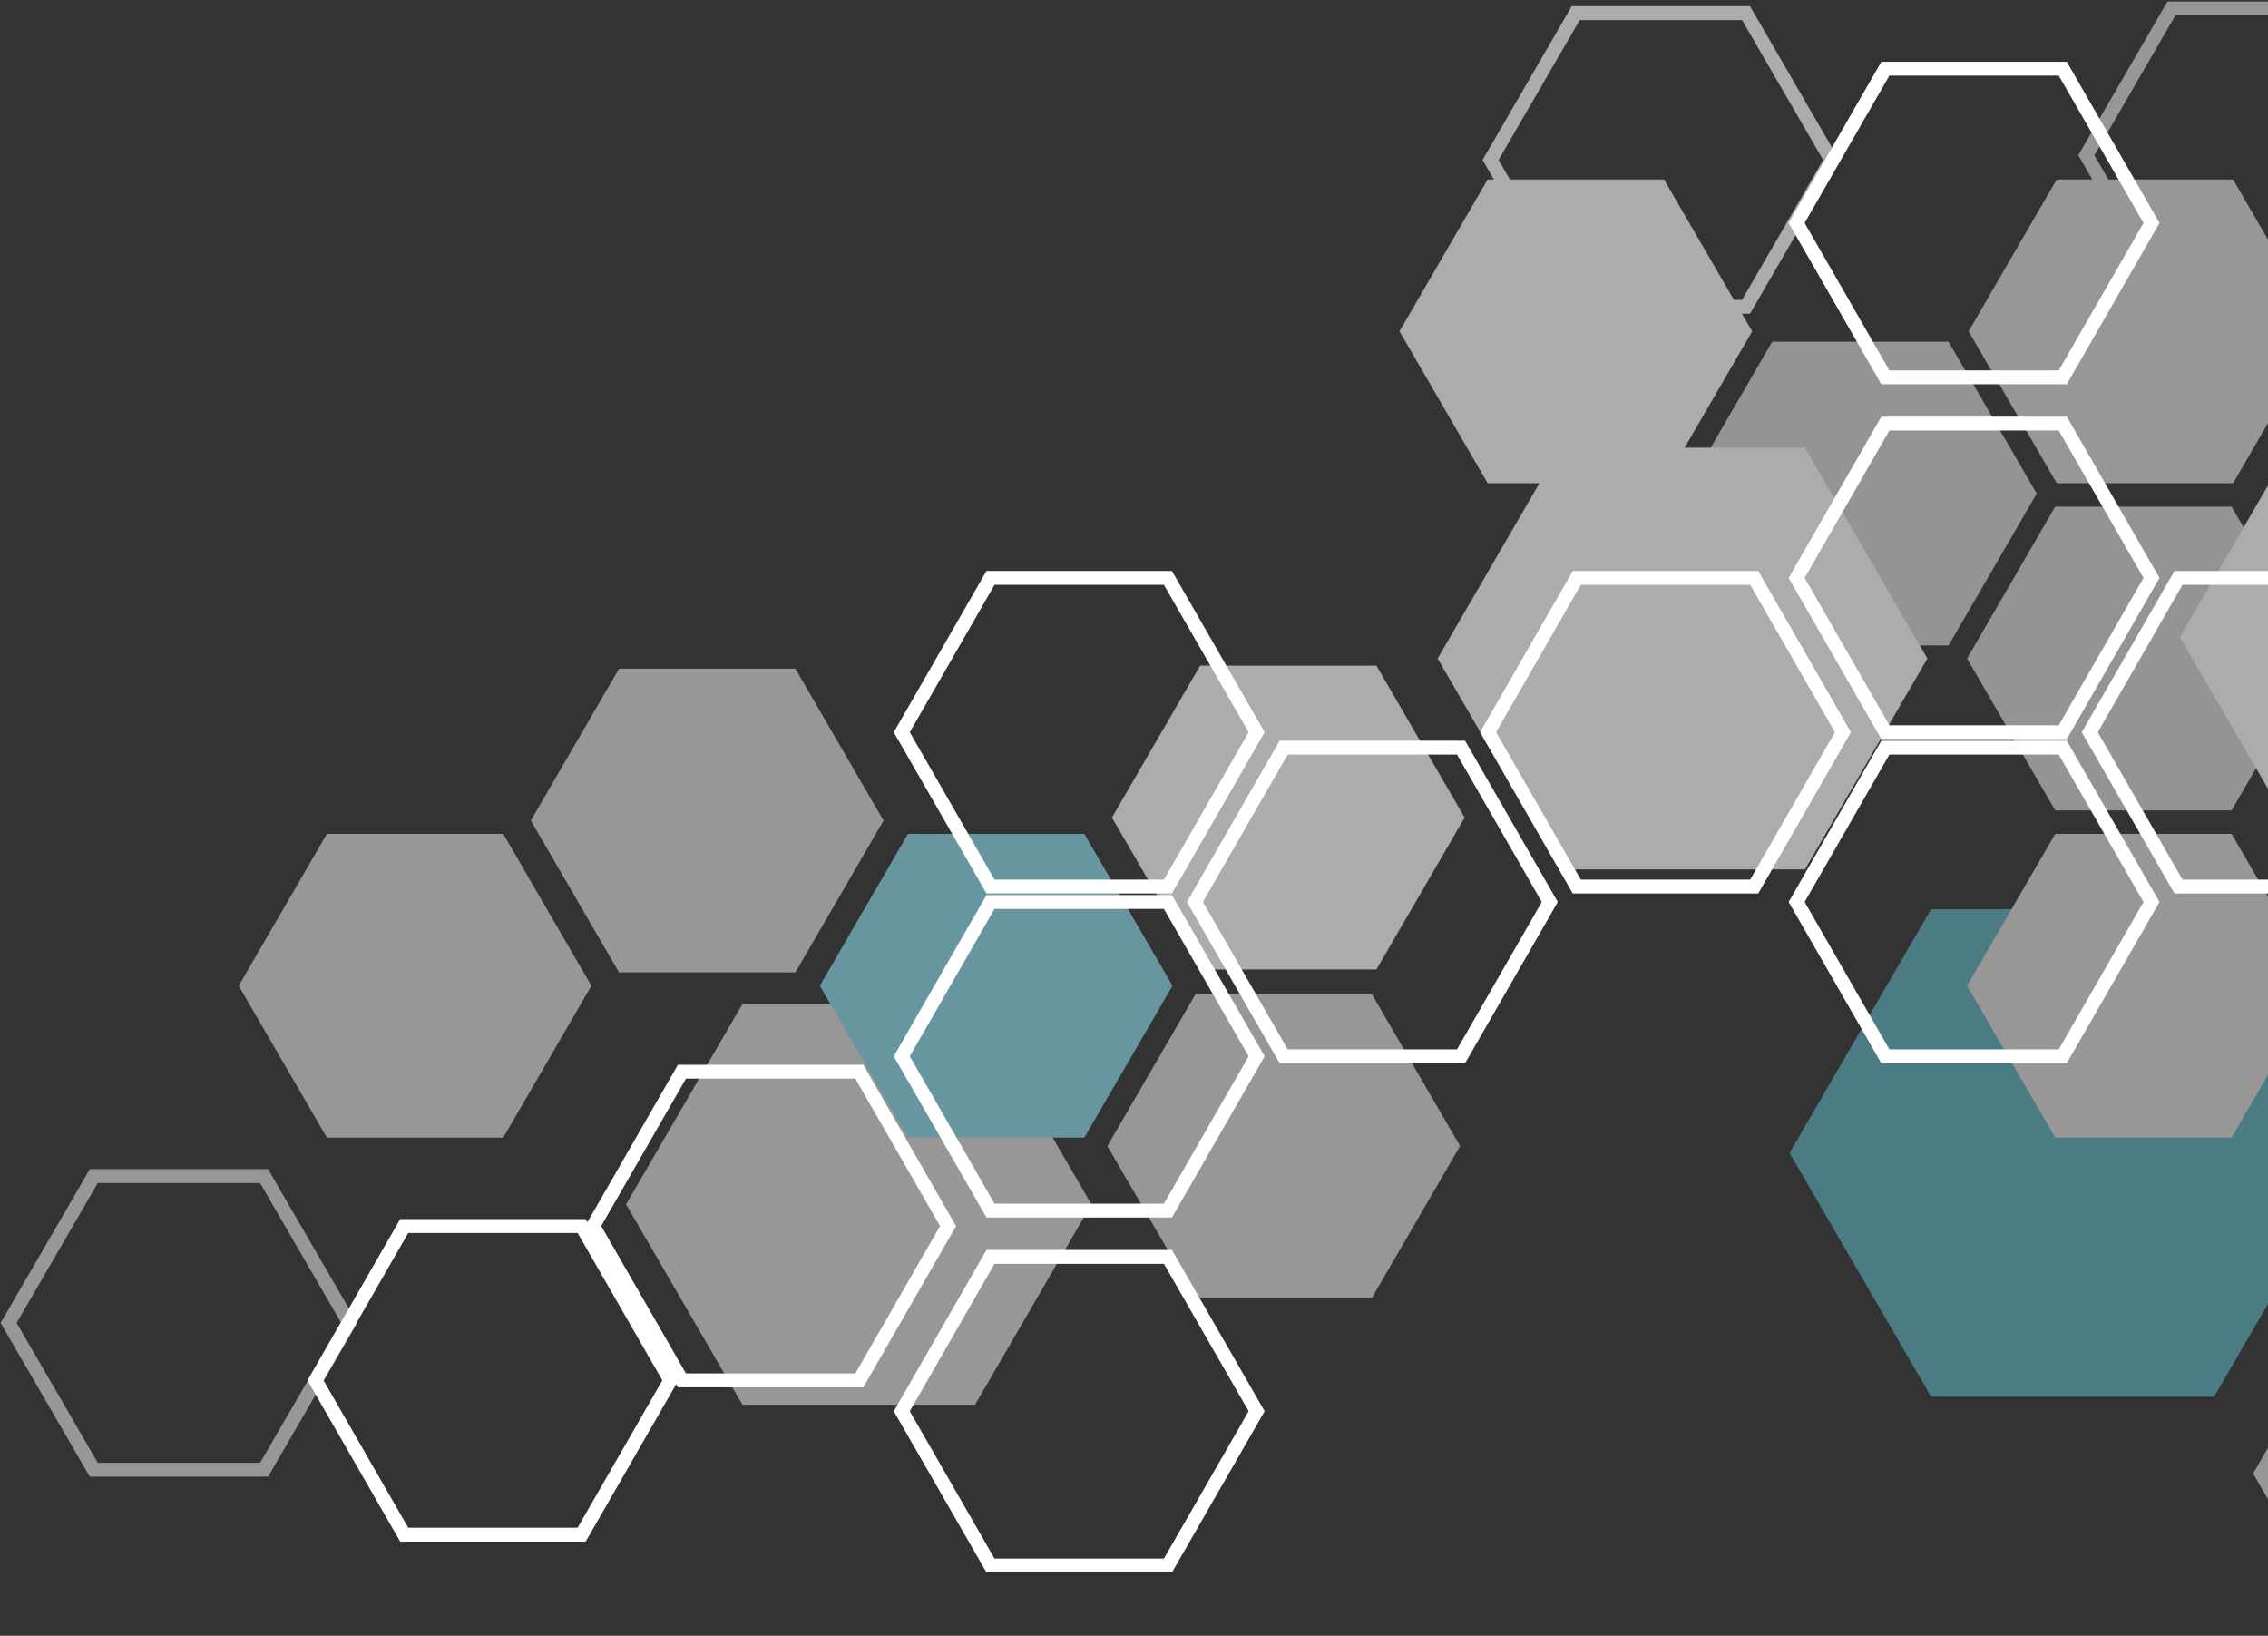
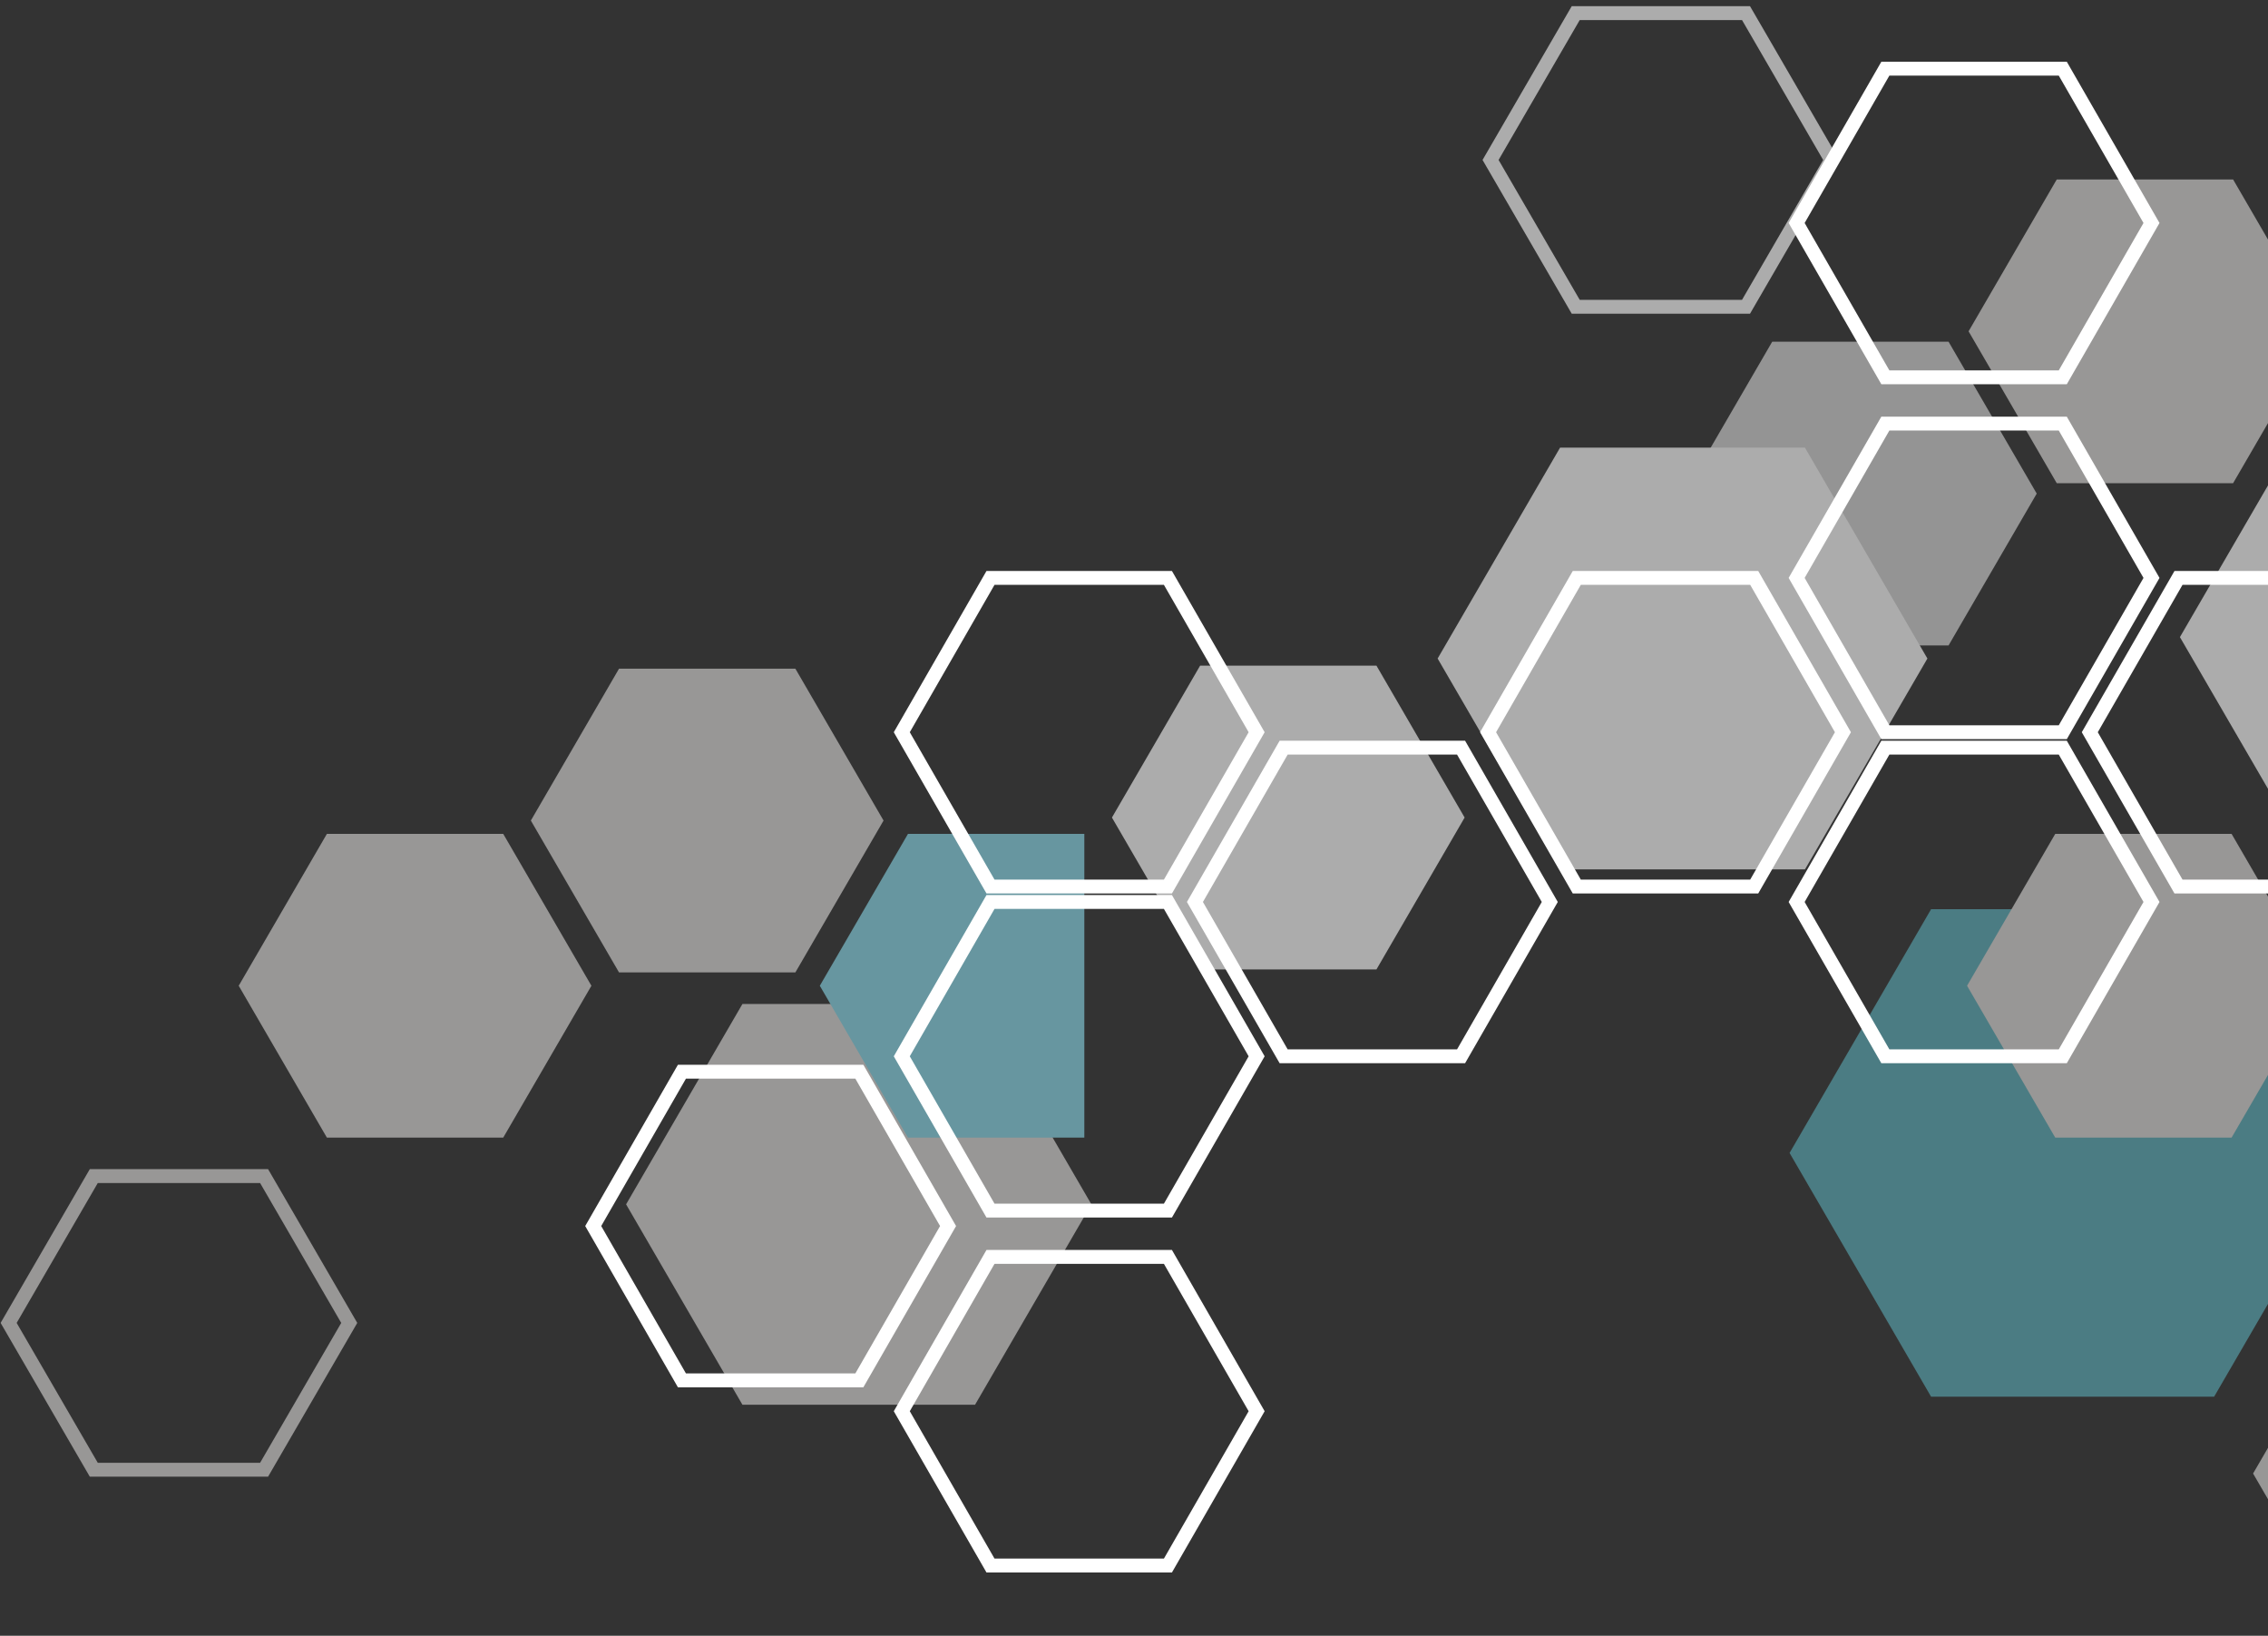
<svg xmlns="http://www.w3.org/2000/svg" width="147px" height="106px" viewBox="0 0 147 106">
  <rect x="0" y="0" width="147" height="106" fill="#333333" stroke="none" />
  <desc>Created with Lunacy</desc>
  <g id="Group-67" transform="matrix(-1 0 0 1 178.449 0.45)">
    <g id="Group-50" transform="translate(5 0)" opacity="0.59">
      <path d="M17.145 0L5.715 0L0 9.842L5.715 19.683L17.145 19.683L22.86 9.842L17.145 0Z" transform="translate(116.182 42.882)" id="Fill-1" fill="#DDDBDA" fill-rule="evenodd" stroke="none" />
      <path d="M17.145 0L5.715 0L0 9.841L5.715 19.683L17.145 19.683L22.861 9.841L17.145 0Z" transform="translate(4.555 85.196)" id="Fill-3" fill="#DDDBDA" fill-rule="evenodd" stroke="none" />
      <path d="M22.619 0L7.54 0L0 12.983L7.54 25.968L22.619 25.968L30.159 12.983L22.619 0Z" transform="translate(102.71 64.611)" id="Fill-7" fill="#DDDBDA" fill-rule="evenodd" stroke="none" />
-       <path d="M17.145 0L5.715 0L0 9.842L5.715 19.683L17.145 19.683L22.861 9.842L17.145 0Z" transform="translate(78.814 63.974)" id="Fill-9" fill="#DDDBDA" fill-rule="evenodd" stroke="none" />
      <path d="M17.145 0L5.715 0L0 9.841L5.715 19.683L17.145 19.683L22.86 9.841L17.145 0Z" transform="translate(22.996 11.179)" id="Fill-11" fill="#DDDBDA" fill-rule="evenodd" stroke="none" />
      <path d="M17.145 0L5.715 0L0 9.842L5.715 19.683L17.145 19.683L22.86 9.842L17.145 0Z" transform="translate(135.117 53.587)" id="Fill-13" fill="#DDDBDA" fill-rule="evenodd" stroke="none" />
      <path d="M27.517 0L9.172 0L0 15.795L9.172 31.59L27.517 31.59L36.689 15.795L27.517 0Z" transform="translate(20.769 58.469)" id="Fill-15" fill="#5CAEB9" fill-rule="evenodd" stroke="none" />
      <path d="M23.808 0L7.936 0L0 13.666L7.936 27.332L23.808 27.332L31.744 13.666L23.808 0Z" transform="translate(48.525 28.558)" id="Fill-17" fill="#FFFFFF" fill-rule="evenodd" stroke="none" />
-       <path d="M17.145 0L5.715 0L0 9.842L5.715 19.683L17.145 19.683L22.86 9.842L17.145 0Z" transform="translate(97.453 53.587)" id="Fill-21" fill="#8ADAEA" fill-rule="evenodd" stroke="none" />
-       <path d="M17.145 0L5.715 0L0 9.841L5.715 19.683L17.145 19.683L22.861 9.841L17.145 0Z" transform="translate(59.881 11.179)" id="Fill-25" fill="#FFFFFF" fill-rule="evenodd" stroke="none" />
+       <path d="M17.145 0L5.715 0L5.715 19.683L17.145 19.683L22.86 9.842L17.145 0Z" transform="translate(97.453 53.587)" id="Fill-21" fill="#8ADAEA" fill-rule="evenodd" stroke="none" />
      <path d="M17.145 0L5.715 0L0 9.842L5.715 19.683L17.145 19.683L22.86 9.842L17.145 0Z" transform="translate(78.519 42.687)" id="Fill-27" fill="#FFFFFF" fill-rule="evenodd" stroke="none" />
      <path d="M24.012 0L8.004 0L0 13.783L8.004 27.566L24.012 27.566L32.016 13.783L24.012 0Z" transform="translate(0.142 27.053)" id="Fill-29" fill="#FFFFFF" fill-rule="evenodd" stroke="none" />
      <path d="M17.145 0L5.715 0L0 9.842L5.715 19.683L17.145 19.683L22.86 9.842L17.145 0Z" transform="translate(23.094 53.587)" id="Fill-36" fill="#DDDBDA" fill-rule="evenodd" stroke="none" />
      <path d="M17.145 0L5.715 0L0 9.842L5.715 19.683L17.145 19.683L22.861 9.842L17.145 0Z" transform="translate(41.439 21.694)" id="Fill-38" fill="#FFFFFF" fill-opacity="0.8" fill-rule="evenodd" stroke="none" />
-       <path d="M17.145 0L5.715 0L0 9.842L5.715 19.683L17.145 19.683L22.86 9.842L17.145 0Z" transform="translate(23.094 32.382)" id="Fill-40" fill="#FFFFFF" fill-opacity="0.8" fill-rule="evenodd" stroke="none" />
      <path d="M16.557 0L5.519 0L0 9.515L5.519 19.029L16.557 19.029L22.076 9.515L16.557 0Z" transform="translate(150.813 75.763)" id="Stroke-44" fill="none" fill-rule="evenodd" stroke="#DDDBDA" stroke-width="0.899" />
-       <path d="M16.557 0L5.519 0L0 9.515L5.519 19.029L16.557 19.029L22.076 9.515L16.557 0Z" transform="translate(16.15 0.096)" id="Stroke-46" fill="none" fill-rule="evenodd" stroke="#DDDBDA" stroke-width="0.899" />
      <path d="M16.557 0L5.519 0L0 9.515L5.519 19.029L16.557 19.029L22.076 9.515L16.557 0Z" transform="translate(54.762 0.4)" id="Stroke-48" fill="none" fill-rule="evenodd" stroke="#FFFFFF" stroke-width="0.899" />
    </g>
    <path d="M17.25 0L5.75 0L0 10L5.75 20L17.25 20L23 10L17.25 0Z" transform="translate(39 4)" id="Stroke-51" fill="none" fill-rule="evenodd" stroke="#FFFFFF" stroke-width="0.899" />
    <path d="M17.25 0L5.75 0L0 10L5.75 20L17.25 20L23 10L17.25 0Z" transform="translate(59 37)" id="Stroke-54" fill="none" fill-rule="evenodd" stroke="#FFFFFF" stroke-width="0.899" />
    <path d="M17.25 0L5.75 0L0 10L5.75 20L17.25 20L23 10L17.25 0Z" transform="translate(78 48)" id="Stroke-55" fill="none" fill-rule="evenodd" stroke="#FFFFFF" stroke-width="0.899" />
    <path d="M17.25 0L5.75 0L0 10L5.75 20L17.25 20L23 10L17.25 0Z" transform="translate(97 37)" id="Stroke-56" fill="none" fill-rule="evenodd" stroke="#FFFFFF" stroke-width="0.899" />
    <path d="M17.25 0L5.75 0L0 10L5.75 20L17.25 20L23 10L17.25 0Z" transform="translate(97 58)" id="Stroke-57" fill="none" fill-rule="evenodd" stroke="#FFFFFF" stroke-width="0.899" />
    <path d="M17.25 0L5.75 0L0 10L5.75 20L17.25 20L23 10L17.25 0Z" transform="translate(97 81)" id="Stroke-58" fill="none" fill-rule="evenodd" stroke="#FFFFFF" stroke-width="0.899" />
    <path d="M17.25 0L5.75 0L0 10L5.75 20L17.25 20L23 10L17.25 0Z" transform="translate(117 69)" id="Stroke-59" fill="none" fill-rule="evenodd" stroke="#FFFFFF" stroke-width="0.899" />
-     <path d="M17.25 0L5.75 0L0 10L5.75 20L17.25 20L23 10L17.25 0Z" transform="translate(135 79)" id="Stroke-60" fill="none" fill-rule="evenodd" stroke="#FFFFFF" stroke-width="0.899" />
    <path d="M17.25 0L5.75 0L0 10L5.75 20L17.25 20L23 10L17.25 0Z" transform="translate(39 48)" id="Stroke-61" fill="none" fill-rule="evenodd" stroke="#FFFFFF" stroke-width="0.899" />
    <path d="M17.25 0L5.75 0L0 10L5.75 20L17.25 20L23 10L17.25 0Z" transform="translate(20 37)" id="Stroke-62" fill="none" fill-rule="evenodd" stroke="#FFFFFF" stroke-width="0.899" />
    <path d="M17.25 0L5.75 0L0 10L5.75 20L17.25 20L23 10L17.25 0Z" transform="translate(39 27)" id="Stroke-63" fill="none" fill-rule="evenodd" stroke="#FFFFFF" stroke-width="0.899" />
  </g>
</svg>